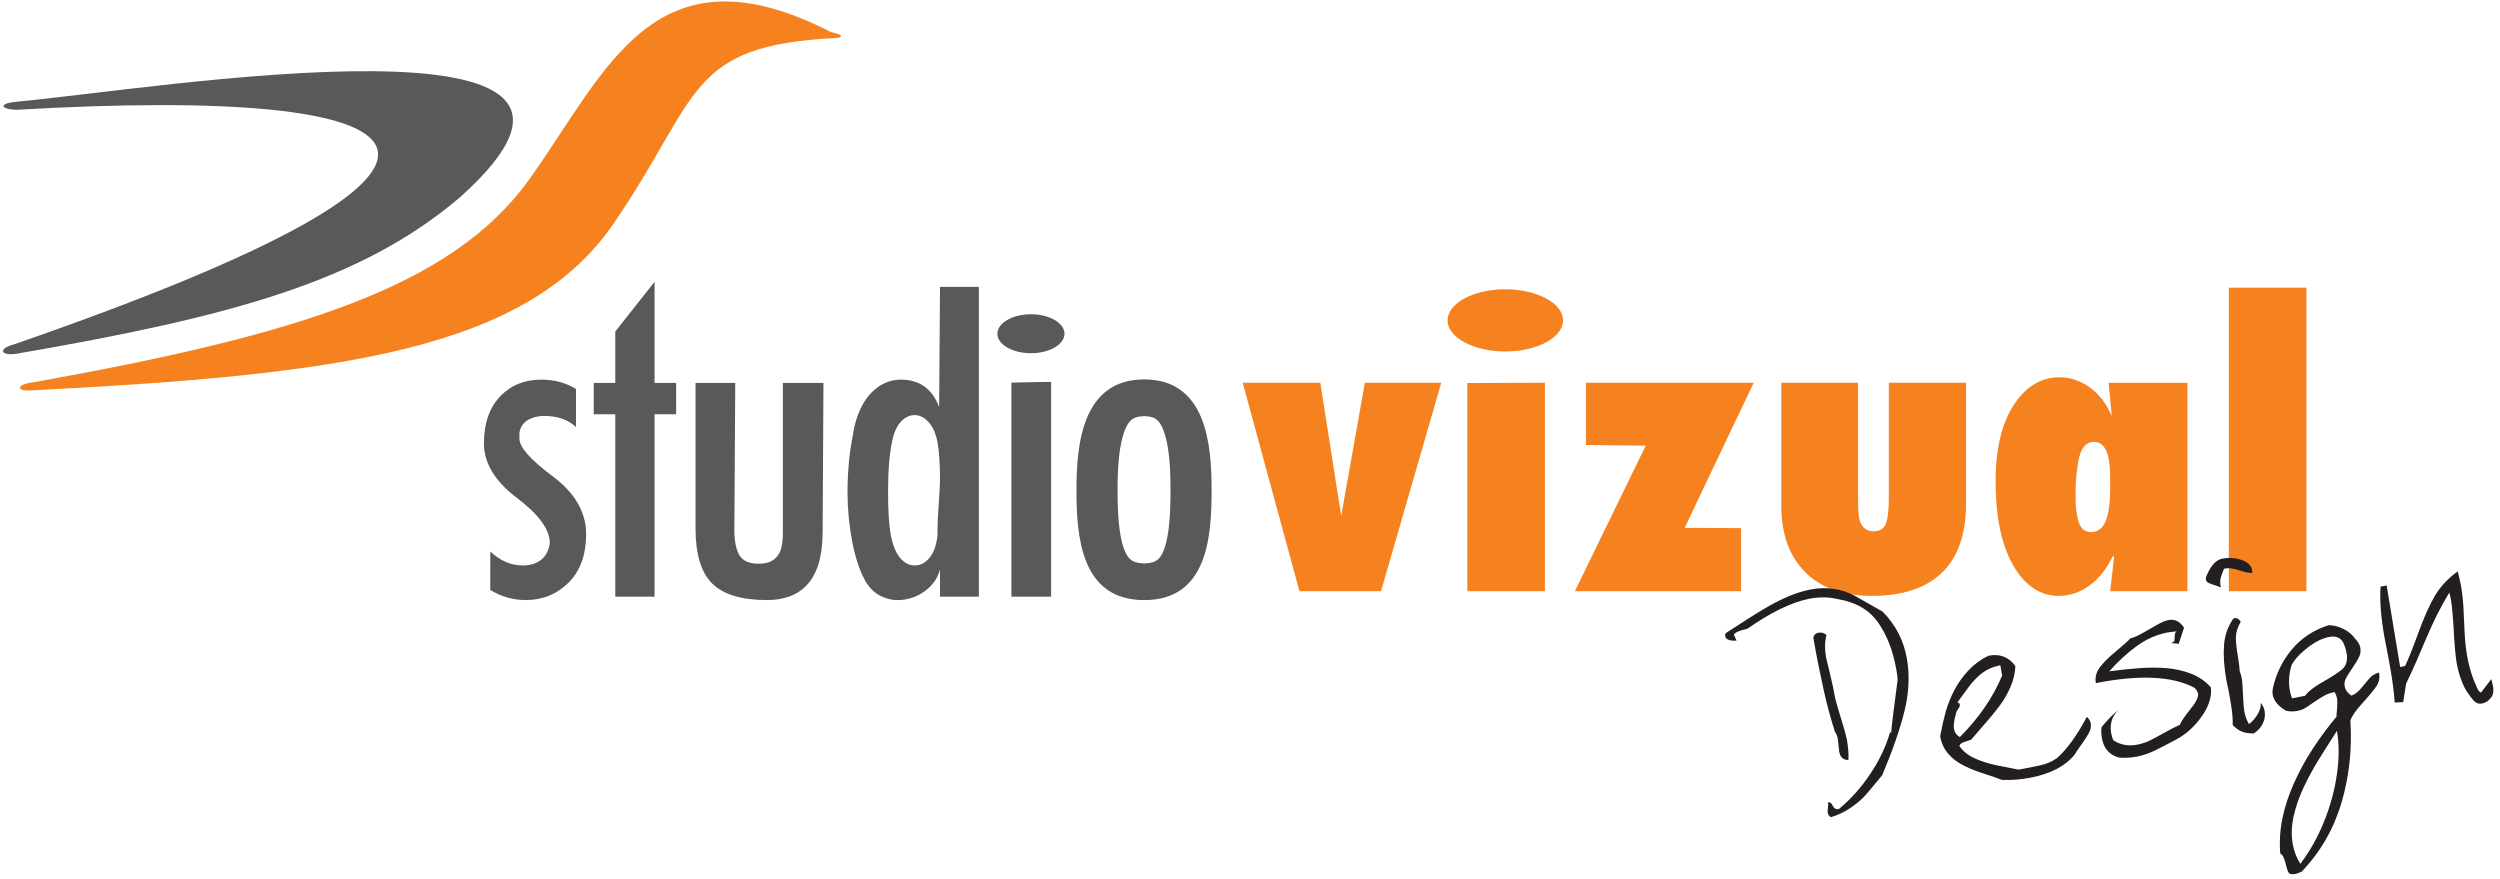
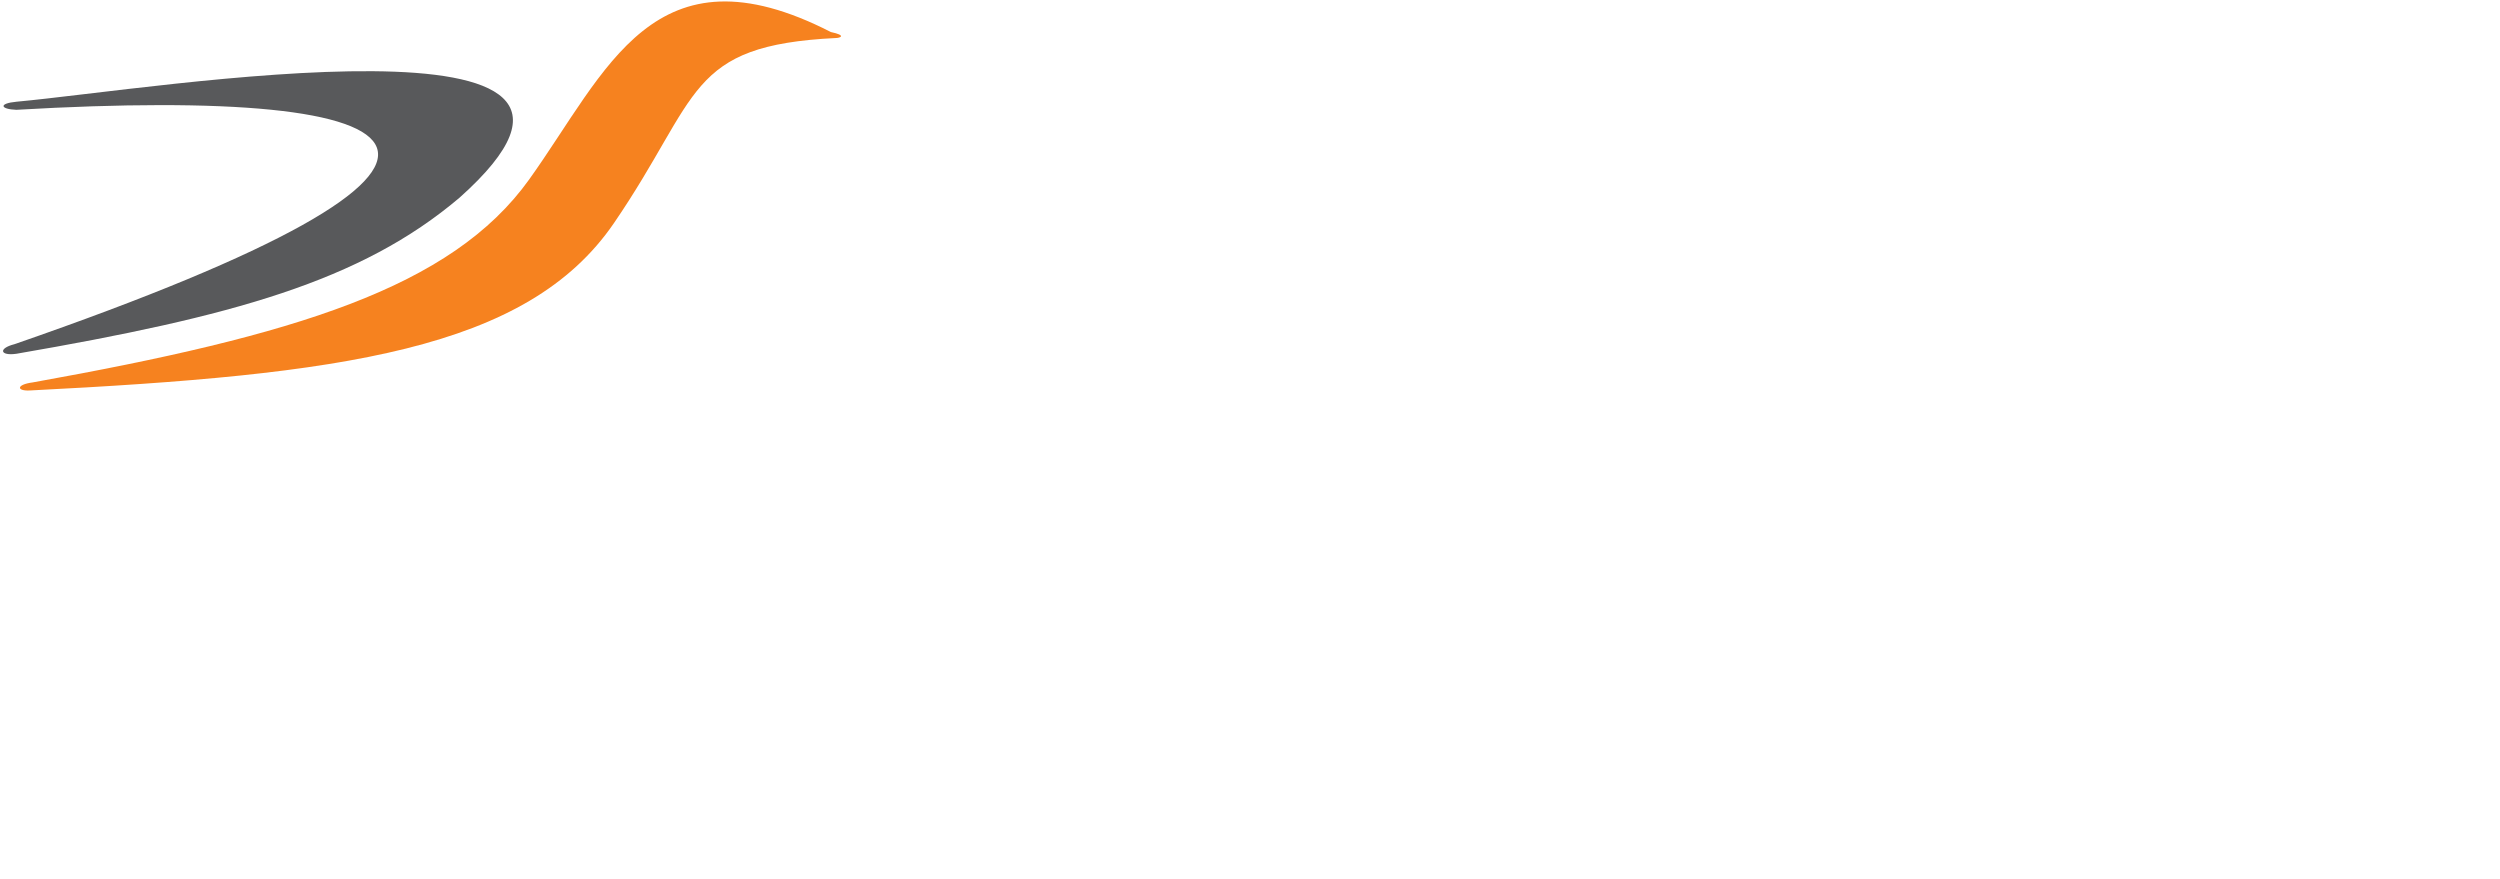
<svg xmlns="http://www.w3.org/2000/svg" width="478pt" height="168pt" viewBox="0 0 478 168" version="1.1">
  <g id="surface1">
    <path style=" stroke:none;fill-rule:evenodd;fill:rgb(34.499%,34.9%,35.699%);fill-opacity:1;" d="M 3.188 19.445 C 29.707 17.023 130.008 0.203 87.867 37.793 C 68.973 53.816 44.32 60.535 3.16 67.637 C 0.027 68.094 -0.422 66.625 2.766 65.809 C 106.035 30.055 84.141 16.27 3.125 20.996 C 0.105 20.891 -0.402 19.781 3.188 19.445 " />
    <path style=" stroke:none;fill-rule:evenodd;fill:rgb(96.1%,50.999%,12.199%);fill-opacity:1;" d="M 6.258 73.117 C 56.375 64.129 86.332 55.043 101.176 34.316 C 116.016 13.59 124.977 -11.23 158.871 6.129 C 161.938 6.777 160.602 7.254 159.879 7.266 C 131.137 8.672 134.035 18.324 117.391 42.652 C 100.75 66.98 65.234 71.637 5.691 74.66 C 3.148 74.789 3.051 73.535 6.258 73.117 " />
-     <path style=" stroke:none;fill-rule:evenodd;fill:rgb(34.499%,34.9%,35.699%);fill-opacity:1;" d="M 93.746 105.438 C 94.648 106.297 95.621 106.969 96.641 107.418 C 97.656 107.879 98.801 108.113 100.039 108.113 C 101.383 108.113 102.516 107.754 103.426 107.062 C 104.34 106.371 104.914 105.289 105.125 103.844 C 105.125 101.262 103.027 98.367 98.832 95.199 C 94.637 92.031 92.527 88.547 92.527 84.781 C 92.527 80.859 93.629 77.777 95.832 75.574 C 97.824 73.582 100.383 72.586 103.5 72.586 C 105.977 72.586 108.199 73.184 110.129 74.367 L 110.129 81.637 C 108.598 80.23 106.574 79.527 104.066 79.527 C 102.871 79.527 101.82 79.789 100.949 80.293 C 100.082 80.809 99.523 81.613 99.316 82.684 L 99.316 83.891 C 99.316 85.508 101.445 87.906 105.691 91.078 C 109.941 94.242 112.07 97.945 112.07 102.145 C 112.07 106.066 110.949 109.16 108.723 111.383 C 106.488 113.609 103.754 114.73 100.52 114.73 C 98.098 114.73 95.832 114.082 93.734 112.801 Z M 117.645 63.383 L 125.152 53.883 L 125.152 73.223 L 129.277 73.223 L 129.277 79.203 L 125.152 79.203 L 125.152 114.082 L 117.645 114.082 L 117.645 79.203 L 113.52 79.203 L 113.52 73.223 L 117.645 73.223 Z M 132.984 73.223 L 140.578 73.223 L 140.41 101.492 C 140.41 103.422 140.727 104.965 141.332 106.086 C 141.953 107.219 143.211 107.785 145.09 107.785 C 147.02 107.785 148.352 107.086 149.043 105.688 C 149.473 104.828 149.691 103.539 149.691 101.816 L 149.691 73.223 L 157.445 73.223 L 157.289 101.648 C 157.289 106.445 156.219 109.926 154.078 112.066 C 152.316 113.84 149.82 114.73 146.609 114.73 C 141.805 114.73 138.324 113.684 136.191 111.586 C 134.055 109.484 132.984 105.961 132.984 101.012 Z M 171.664 114.742 C 170.414 114.742 169.23 114.414 168.117 113.809 C 167.004 113.188 166.082 112.223 165.379 110.945 C 164.301 108.949 163.469 106.41 162.902 103.348 C 162.336 100.285 162.043 97.18 162.043 94.066 C 162.043 91.484 162.211 88.926 162.527 86.398 C 162.684 85.328 162.965 83.734 163.344 81.637 C 164.047 78.676 165.211 76.422 166.805 74.891 C 168.398 73.359 170.215 72.586 172.23 72.586 C 175.805 72.586 178.262 74.336 179.562 77.84 L 179.73 54.855 L 187.156 54.855 L 187.156 114.082 L 179.73 114.082 L 179.73 108.91 C 179.246 110.629 178.23 112.047 176.707 113.113 C 175.188 114.184 173.496 114.73 171.652 114.73 Z M 200.973 73.004 L 200.973 114.082 L 193.379 114.082 L 193.379 73.152 Z M 170.602 84.301 C 170.066 86.715 169.797 89.977 169.797 94.066 C 169.797 97.781 169.984 100.582 170.352 102.457 C 170.73 104.344 171.328 105.762 172.125 106.695 C 172.93 107.641 173.855 108.113 174.883 108.113 C 176.004 108.113 176.98 107.598 177.777 106.582 C 178.586 105.562 179.078 104.125 179.246 102.301 C 179.246 100.957 179.277 99.855 179.32 98.996 C 179.594 94.746 179.73 92.43 179.73 92.051 C 179.73 88.715 179.562 86.211 179.246 84.543 C 178.922 82.875 178.344 81.582 177.547 80.703 C 176.738 79.82 175.848 79.371 174.883 79.371 C 173.918 79.371 173.035 79.789 172.262 80.617 C 171.484 81.457 170.918 82.684 170.594 84.301 Z M 218.781 72.543 C 230.539 72.543 231.66 84.766 231.66 93.559 C 231.66 102.574 230.93 114.738 218.781 114.738 C 206.68 114.738 205.82 102.641 205.82 93.641 C 205.82 84.832 206.984 72.543 218.781 72.543 Z M 218.773 79.566 L 219.719 79.641 L 220.395 79.812 L 220.867 80.035 L 221.227 80.293 L 221.547 80.617 L 221.871 81.07 L 222.211 81.695 L 222.547 82.512 L 222.859 83.52 L 223.133 84.695 L 223.359 86.004 L 223.535 87.426 L 223.664 88.918 L 223.742 90.461 L 223.785 92.016 L 223.797 93.566 L 223.789 95.168 L 223.754 96.785 L 223.688 98.375 L 223.574 99.906 L 223.414 101.348 L 223.203 102.672 L 222.941 103.848 L 222.645 104.84 L 222.328 105.637 L 222.008 106.23 L 221.699 106.66 L 221.391 106.973 L 221.027 107.227 L 220.527 107.457 L 219.797 107.641 L 218.773 107.719 L 217.758 107.645 L 217.023 107.461 L 216.516 107.227 L 216.145 106.969 L 215.828 106.652 L 215.516 106.219 L 215.191 105.625 L 214.867 104.832 L 214.562 103.844 L 214.301 102.676 L 214.082 101.363 L 213.918 99.934 L 213.801 98.414 L 213.727 96.844 L 213.691 95.242 L 213.68 93.648 L 213.691 92.102 L 213.734 90.543 L 213.816 88.996 L 213.945 87.496 L 214.121 86.074 L 214.355 84.754 L 214.633 83.574 L 214.949 82.559 L 215.289 81.73 L 215.633 81.098 L 215.965 80.641 L 216.297 80.301 L 216.66 80.039 L 217.141 79.816 L 217.824 79.641 Z M 197.117 60.086 C 200.648 60.086 203.531 61.758 203.531 63.812 C 203.531 65.863 200.648 67.535 197.117 67.535 C 193.582 67.535 190.699 65.863 190.699 63.812 C 190.699 61.758 193.582 60.086 197.117 60.086 " />
-     <path style=" stroke:none;fill-rule:evenodd;fill:rgb(96.1%,50.999%,12.199%);fill-opacity:1;" d="M 264.051 113.035 L 248.453 113.035 L 237.609 73.184 L 252.445 73.184 L 256.438 98.648 L 260.961 73.184 L 275.57 73.184 Z M 295.387 113.035 L 280.551 113.035 L 280.551 73.234 L 295.387 73.176 Z M 332.898 113.035 L 301.113 113.035 L 314.664 85.211 L 303.219 85.086 L 303.219 73.184 L 335.305 73.184 L 322.109 100.922 L 332.898 100.977 Z M 340.582 73.184 L 355.27 73.184 L 355.27 95.711 C 355.27 97.57 355.367 98.836 355.562 99.48 C 356.016 100.879 356.902 101.582 358.207 101.582 C 359.461 101.582 360.262 101.066 360.613 100.047 C 360.965 99.02 361.141 97.465 361.141 95.41 L 361.141 73.184 L 375.91 73.184 L 375.91 96.242 C 375.91 102.113 374.371 106.535 371.309 109.492 C 368.246 112.445 363.773 113.934 357.902 113.934 C 352.383 113.934 348.105 112.398 345.102 109.344 C 342.09 106.281 340.582 102.055 340.582 96.691 Z M 403.918 106.406 C 402.762 108.816 401.277 110.684 399.477 111.977 C 397.676 113.277 395.707 113.934 393.602 113.934 C 390.297 113.934 387.527 112.203 385.316 108.746 C 382.809 104.785 381.559 99.207 381.559 92.023 C 381.559 85.543 382.84 80.496 385.395 76.883 C 387.645 73.723 390.441 72.137 393.75 72.137 C 395.805 72.137 397.742 72.785 399.543 74.055 C 401.344 75.34 402.762 77.168 403.762 79.516 L 403.176 73.195 L 418.234 73.195 L 418.234 113.035 L 403.469 113.035 L 404.223 106.406 Z M 440.988 113.035 L 426.152 113.035 L 426.152 55.008 L 440.988 55.008 Z M 400.387 84.488 C 398.977 84.488 398.027 85.457 397.559 87.383 C 397.09 89.32 396.844 91.797 396.844 94.812 C 396.844 97.016 397.059 98.727 397.48 99.918 C 397.898 101.125 398.672 101.73 399.777 101.73 C 401.129 101.73 402.09 100.996 402.637 99.547 C 403.184 98.102 403.469 96.055 403.469 93.453 L 403.469 91.875 C 403.469 89.52 403.293 87.805 402.941 86.746 C 402.441 85.242 401.578 84.488 400.375 84.488 Z M 287.812 55.312 C 293.895 55.312 298.852 57.984 298.852 61.258 C 298.852 64.531 293.895 67.203 287.812 67.203 C 281.734 67.203 276.773 64.531 276.773 61.258 C 276.773 57.984 281.734 55.312 287.812 55.312 " />
-     <path style=" stroke:none;fill-rule:evenodd;fill:rgb(13.699%,12.199%,12.5%);fill-opacity:1;" d="M 353.418 145.305 C 352.434 145.332 351.848 144.797 351.656 143.703 C 351.617 143.48 351.574 143.09 351.527 142.535 C 351.48 141.98 351.438 141.566 351.391 141.301 C 351.285 140.711 351.102 140.262 350.852 139.945 C 350.098 137.648 349.363 134.938 348.66 131.82 C 347.969 128.691 347.309 125.391 346.703 121.922 C 346.816 121.402 347.113 121.09 347.605 120.992 C 348.258 120.863 348.801 121.008 349.227 121.422 C 348.883 122.652 348.859 124.074 349.145 125.691 C 349.191 125.957 349.434 126.973 349.871 128.734 C 350.301 130.5 350.648 132.113 350.906 133.578 C 351.148 134.527 351.535 135.844 352.055 137.547 C 352.59 139.246 352.941 140.527 353.117 141.379 C 353.383 142.887 353.484 144.195 353.418 145.305 Z M 362.832 129.941 C 362.801 129.605 362.77 129.293 362.734 129.012 C 362.699 128.73 362.633 128.367 362.559 127.926 C 361.945 124.438 360.801 121.477 359.113 119.055 C 357.43 116.633 354.852 115.129 351.371 114.543 C 349.621 114.125 347.762 114.117 345.777 114.512 C 342.418 115.223 338.516 117.125 334.062 120.242 C 332.719 120.508 331.855 120.867 331.508 121.324 L 332.027 122.496 C 330.688 122.559 329.957 122.262 329.844 121.598 C 329.816 121.449 329.859 121.262 329.98 121.051 C 331.367 120.145 332.758 119.25 334.145 118.355 C 335.535 117.469 336.852 116.668 338.066 115.961 C 339.293 115.254 340.598 114.609 341.973 114.016 C 343.352 113.43 344.719 113.004 346.078 112.734 C 349.141 112.129 351.988 112.516 354.609 113.902 L 359.98 116.957 C 362.453 119.488 363.988 122.461 364.59 125.875 C 365.164 129.148 364.996 132.57 364.098 136.125 C 363.199 139.668 361.789 143.699 359.879 148.211 C 358.414 150.016 357.328 151.305 356.637 152.086 C 355.938 152.855 355.023 153.645 353.887 154.422 C 352.754 155.211 351.48 155.816 350.062 156.254 C 349.719 156.066 349.523 155.762 349.453 155.367 C 349.434 155.262 349.445 154.949 349.496 154.418 C 349.547 153.887 349.562 153.543 349.559 153.363 C 349.902 153.34 350.203 153.582 350.438 154.086 C 350.684 154.594 351.066 154.793 351.582 154.691 C 353.844 152.836 355.863 150.578 357.633 147.914 C 359.41 145.246 360.66 142.586 361.391 139.938 L 361.586 140.156 C 361.688 138.75 362.105 135.348 362.832 129.941 Z M 399 137.059 C 399.41 137.41 399.664 137.824 399.75 138.305 C 399.852 138.883 399.738 139.492 399.406 140.125 C 399.074 140.754 398.574 141.527 397.906 142.449 C 397.246 143.363 396.824 143.988 396.656 144.301 C 394.906 146.465 392.133 147.918 388.328 148.672 C 386.469 149.043 384.613 149.188 382.781 149.121 C 381.984 148.801 380.879 148.422 379.445 147.965 C 378.027 147.516 376.715 147 375.52 146.406 C 374.328 145.824 373.324 145.07 372.527 144.152 C 371.715 143.23 371.191 142.105 370.957 140.766 C 371.285 139.008 371.648 137.441 372.027 136.059 C 372.422 134.676 372.973 133.293 373.684 131.934 C 374.402 130.574 375.289 129.324 376.363 128.18 C 377.422 127.039 378.699 126.102 380.172 125.379 C 382.344 124.949 384.07 125.602 385.34 127.344 C 385.277 128.695 384.984 129.992 384.449 131.238 C 383.918 132.496 383.285 133.629 382.551 134.641 C 381.82 135.648 381.008 136.66 380.121 137.676 C 379.238 138.707 378.145 139.953 376.859 141.445 C 376.688 141.512 376.422 141.609 376.012 141.727 C 375.613 141.836 375.301 141.965 375.051 142.102 C 374.816 142.25 374.68 142.422 374.637 142.629 C 375.316 143.621 376.273 144.398 377.504 144.961 C 378.719 145.527 380.07 145.969 381.527 146.277 C 382.996 146.574 384.48 146.879 385.973 147.16 L 389.863 146.387 C 391.121 146.141 392.258 145.668 393.266 144.973 C 395.203 143.27 397.117 140.633 399 137.059 Z M 382.812 129.172 L 382.465 127.195 C 381.109 127.461 379.973 127.953 379.043 128.648 C 378.113 129.352 377.277 130.215 376.508 131.23 C 375.75 132.242 375.004 133.254 374.273 134.266 L 374.703 134.566 C 374.742 134.801 374.727 134.992 374.648 135.152 C 374.57 135.301 374.484 135.461 374.367 135.605 C 374.262 135.762 374.156 135.902 374.09 136.027 C 373.961 136.484 373.859 136.883 373.777 137.219 C 373.695 137.555 373.641 137.922 373.594 138.309 C 373.543 138.695 373.555 139.047 373.605 139.355 C 373.73 140.051 374.094 140.578 374.715 140.93 C 378.32 137.336 381.023 133.414 382.812 129.172 Z M 422.715 131.422 C 422.922 133.195 422.336 135.051 420.973 136.98 C 419.598 138.926 417.973 140.387 416.094 141.391 C 415.664 141.609 414.996 141.961 414.07 142.457 C 413.145 142.949 412.43 143.312 411.938 143.543 C 411.445 143.773 410.934 143.973 410.395 144.168 C 409.859 144.363 409.277 144.523 408.672 144.645 C 407.566 144.863 406.426 144.934 405.242 144.867 C 403.355 144.402 402.238 143.148 401.883 141.129 C 401.742 140.324 401.727 139.633 401.812 139.027 C 402.906 137.691 403.984 136.594 405.043 135.73 C 403.812 136.949 403.348 138.434 403.656 140.191 C 403.711 140.5 403.84 140.941 404.043 141.508 C 405.398 142.426 406.934 142.719 408.652 142.379 C 409.508 142.207 410.293 141.953 411.012 141.602 C 411.719 141.262 412.691 140.734 413.91 140.051 C 415.141 139.363 416.094 138.879 416.773 138.598 C 417.066 137.91 417.746 136.898 418.816 135.582 C 419.895 134.25 420.375 133.281 420.266 132.648 C 420.199 132.273 419.977 131.898 419.609 131.516 C 415.383 129.266 409.09 128.961 400.727 130.617 C 400.543 129.57 400.773 128.594 401.441 127.664 C 402.102 126.746 403.141 125.711 404.535 124.559 C 405.934 123.406 406.863 122.57 407.332 122.047 C 407.848 121.945 408.477 121.688 409.246 121.27 C 410.008 120.863 410.707 120.469 411.328 120.102 C 411.941 119.727 412.531 119.398 413.066 119.117 C 413.617 118.84 414.129 118.652 414.594 118.559 C 415.801 118.32 416.797 118.809 417.59 120.012 L 416.57 123.094 L 415.133 122.957 C 415.52 122.793 415.727 122.633 415.758 122.449 C 415.777 122.277 415.805 121.984 415.812 121.574 C 415.809 121.176 415.926 120.887 416.156 120.719 C 415.301 120.801 414.715 120.871 414.398 120.934 C 412.289 121.352 410.312 122.23 408.473 123.582 C 406.629 124.93 404.906 126.523 403.293 128.359 C 405.348 128.074 407.277 127.883 409.074 127.746 C 410.859 127.625 412.57 127.617 414.207 127.746 C 415.84 127.879 417.41 128.23 418.926 128.805 C 420.434 129.395 421.703 130.262 422.715 131.422 Z M 430.684 109.535 C 430.219 109.562 429.781 109.516 429.332 109.395 C 428.895 109.273 428.43 109.141 427.949 108.992 C 427.469 108.836 427.02 108.723 426.621 108.672 C 426.219 108.605 425.754 108.633 425.238 108.734 C 424.883 109.578 424.656 110.211 424.559 110.629 C 424.477 111.055 424.484 111.617 424.609 112.324 C 424.34 112.188 423.938 112.035 423.43 111.883 C 422.906 111.719 422.516 111.574 422.242 111.43 C 421.973 111.297 421.82 111.082 421.773 110.816 C 421.719 110.516 421.836 110.129 422.098 109.645 C 422.859 107.977 423.785 107.039 424.891 106.82 C 425.633 106.672 426.367 106.641 427.109 106.723 C 427.852 106.801 428.535 106.996 429.16 107.293 C 429.781 107.59 430.238 108.031 430.523 108.629 Z M 432.266 134.391 C 432.641 134.836 432.891 135.359 432.996 135.961 C 433.133 136.742 433.023 137.516 432.676 138.281 C 432.328 139.047 431.742 139.707 430.914 140.238 C 429.992 140.242 429.242 140.125 428.656 139.887 C 428.066 139.648 427.477 139.234 426.891 138.633 C 426.941 137.527 426.809 136.023 426.477 134.141 C 426.316 133.219 426.184 132.473 426.07 131.887 C 425.953 131.301 425.816 130.672 425.672 129.984 C 425.242 127.543 425.09 125.348 425.23 123.406 C 425.359 121.477 425.965 119.75 427.051 118.227 C 427.352 118.168 427.586 118.176 427.754 118.242 C 427.906 118.301 428.039 118.398 428.141 118.523 C 428.238 118.637 428.34 118.758 428.434 118.863 C 427.828 119.91 427.52 120.902 427.5 121.824 C 427.492 122.746 427.617 123.973 427.883 125.492 C 428.094 126.691 428.203 127.621 428.219 128.281 C 428.422 128.852 428.555 129.312 428.617 129.664 C 428.73 130.309 428.809 131.355 428.852 132.797 C 428.91 134.234 428.996 135.301 429.121 136.02 C 429.273 136.898 429.57 137.703 430 138.438 C 430.68 137.938 431.23 137.305 431.672 136.555 C 432.109 135.793 432.309 135.078 432.266 134.391 Z M 454.871 128.582 C 455.043 129.566 454.883 130.43 454.391 131.18 C 453.898 131.918 453.008 133.004 451.723 134.41 C 450.426 135.828 449.66 136.945 449.391 137.773 C 449.746 143.137 449.191 148.34 447.715 153.406 C 446.234 158.457 443.695 162.871 440.098 166.641 C 439.531 166.906 439.141 167.051 438.914 167.094 C 438.199 167.234 437.754 167.148 437.566 166.82 C 437.379 166.48 437.176 165.844 436.945 164.895 C 436.711 163.945 436.391 163.375 435.984 163.203 C 435.801 160.902 435.949 158.637 436.406 156.422 C 436.871 154.203 437.609 151.953 438.637 149.668 C 439.656 147.395 440.875 145.172 442.312 142.992 C 443.75 140.816 445.223 138.832 446.738 137.035 C 446.723 136.871 446.762 136.355 446.848 135.508 C 446.922 134.664 446.922 134.012 446.84 133.551 C 446.766 133.133 446.605 132.723 446.363 132.316 C 445.621 132.461 444.949 132.695 444.359 133.035 C 443.754 133.363 443.066 133.809 442.277 134.355 C 441.504 134.895 440.941 135.262 440.613 135.461 C 440.285 135.656 439.816 135.816 439.227 135.934 C 438.562 136.066 437.859 136.051 437.09 135.902 C 435.582 135.004 434.738 133.977 434.535 132.809 C 434.477 132.488 434.488 132.109 434.555 131.664 C 435.156 128.867 436.367 126.379 438.172 124.207 C 439.973 122.035 442.324 120.473 445.238 119.531 C 446.148 119.539 447.09 119.781 448.055 120.246 C 449.008 120.719 449.723 121.309 450.207 122.012 C 450.824 122.629 451.188 123.234 451.297 123.844 C 451.398 124.422 451.328 124.988 451.098 125.52 C 450.852 126.055 450.441 126.746 449.855 127.617 C 449.266 128.477 448.84 129.156 448.562 129.664 C 448.289 130.176 448.211 130.688 448.301 131.211 C 448.426 131.918 448.855 132.52 449.605 133.004 C 450.297 132.73 450.914 132.254 451.469 131.57 C 452.027 130.895 452.543 130.273 453.004 129.727 C 453.469 129.18 454.09 128.805 454.871 128.582 Z M 448.711 125.098 C 448.453 123.633 448.051 122.672 447.5 122.203 C 446.953 121.746 446.215 121.605 445.309 121.785 C 444.016 122.043 442.629 122.727 441.188 123.852 C 439.734 124.973 438.719 126.082 438.148 127.191 C 437.648 128.781 437.527 130.391 437.816 132.027 C 437.879 132.379 438.016 132.883 438.234 133.527 L 440.734 133.031 C 441.328 132.207 442.484 131.301 444.188 130.344 C 445.898 129.375 447.113 128.582 447.844 127.949 C 448.566 127.316 448.855 126.363 448.711 125.098 Z M 446.824 139.742 C 445.465 141.848 444.297 143.699 443.312 145.285 C 442.32 146.879 441.387 148.602 440.504 150.449 C 439.621 152.309 438.973 154.164 438.547 156.031 C 438.133 157.895 438.07 159.688 438.371 161.402 C 438.602 162.719 439.082 163.973 439.824 165.164 C 441.617 162.793 443.125 160.137 444.32 157.176 C 445.527 154.203 446.363 151.184 446.809 148.105 C 447.254 145.016 447.262 142.234 446.824 139.742 Z M 476.34 129.844 C 476.402 130.074 476.453 130.285 476.5 130.473 C 476.551 130.676 476.605 130.93 476.66 131.238 C 476.77 131.859 476.746 132.398 476.602 132.824 C 476.441 133.254 476.09 133.691 475.531 134.121 C 475.188 134.324 474.859 134.453 474.57 134.512 C 474.105 134.602 473.703 134.527 473.348 134.277 C 473.008 134.035 472.652 133.641 472.285 133.113 C 471.934 132.578 471.707 132.266 471.613 132.172 C 470.703 130.625 470.066 128.762 469.684 126.59 C 469.566 125.914 469.461 124.93 469.355 123.609 C 469.242 122.281 469.184 121.297 469.16 120.648 C 469.125 119.988 469.07 119.016 468.957 117.711 C 468.859 116.41 468.758 115.469 468.656 114.891 C 468.527 114.152 468.41 113.633 468.301 113.301 C 467.418 114.781 466.648 116.172 465.984 117.492 C 465.332 118.816 464.66 120.254 463.988 121.828 C 463.316 123.398 462.699 124.84 462.137 126.156 C 461.574 127.465 460.883 128.996 460.043 130.734 L 459.492 134.254 L 457.863 134.312 C 457.73 132.367 457.469 130.27 457.07 128.016 C 456.828 126.633 456.621 125.523 456.457 124.668 C 456.293 123.805 456.117 122.879 455.91 121.855 C 455.238 118.023 454.984 114.797 455.16 112.172 L 456.328 111.941 L 458.906 127.527 L 459.84 127.344 C 460.473 126.066 461.312 123.973 462.359 121.066 C 463.422 118.152 464.453 115.801 465.492 114.023 C 466.516 112.238 467.992 110.648 469.902 109.25 C 470.215 110.441 470.426 111.328 470.527 111.918 C 470.777 113.34 470.945 114.824 471.02 116.359 C 471.098 117.906 471.176 119.453 471.238 121.012 C 471.316 122.555 471.473 124.031 471.719 125.434 C 472.137 127.82 472.863 130.043 473.914 132.105 L 474.352 132.441 L 476.34 129.844 " />
  </g>
</svg>